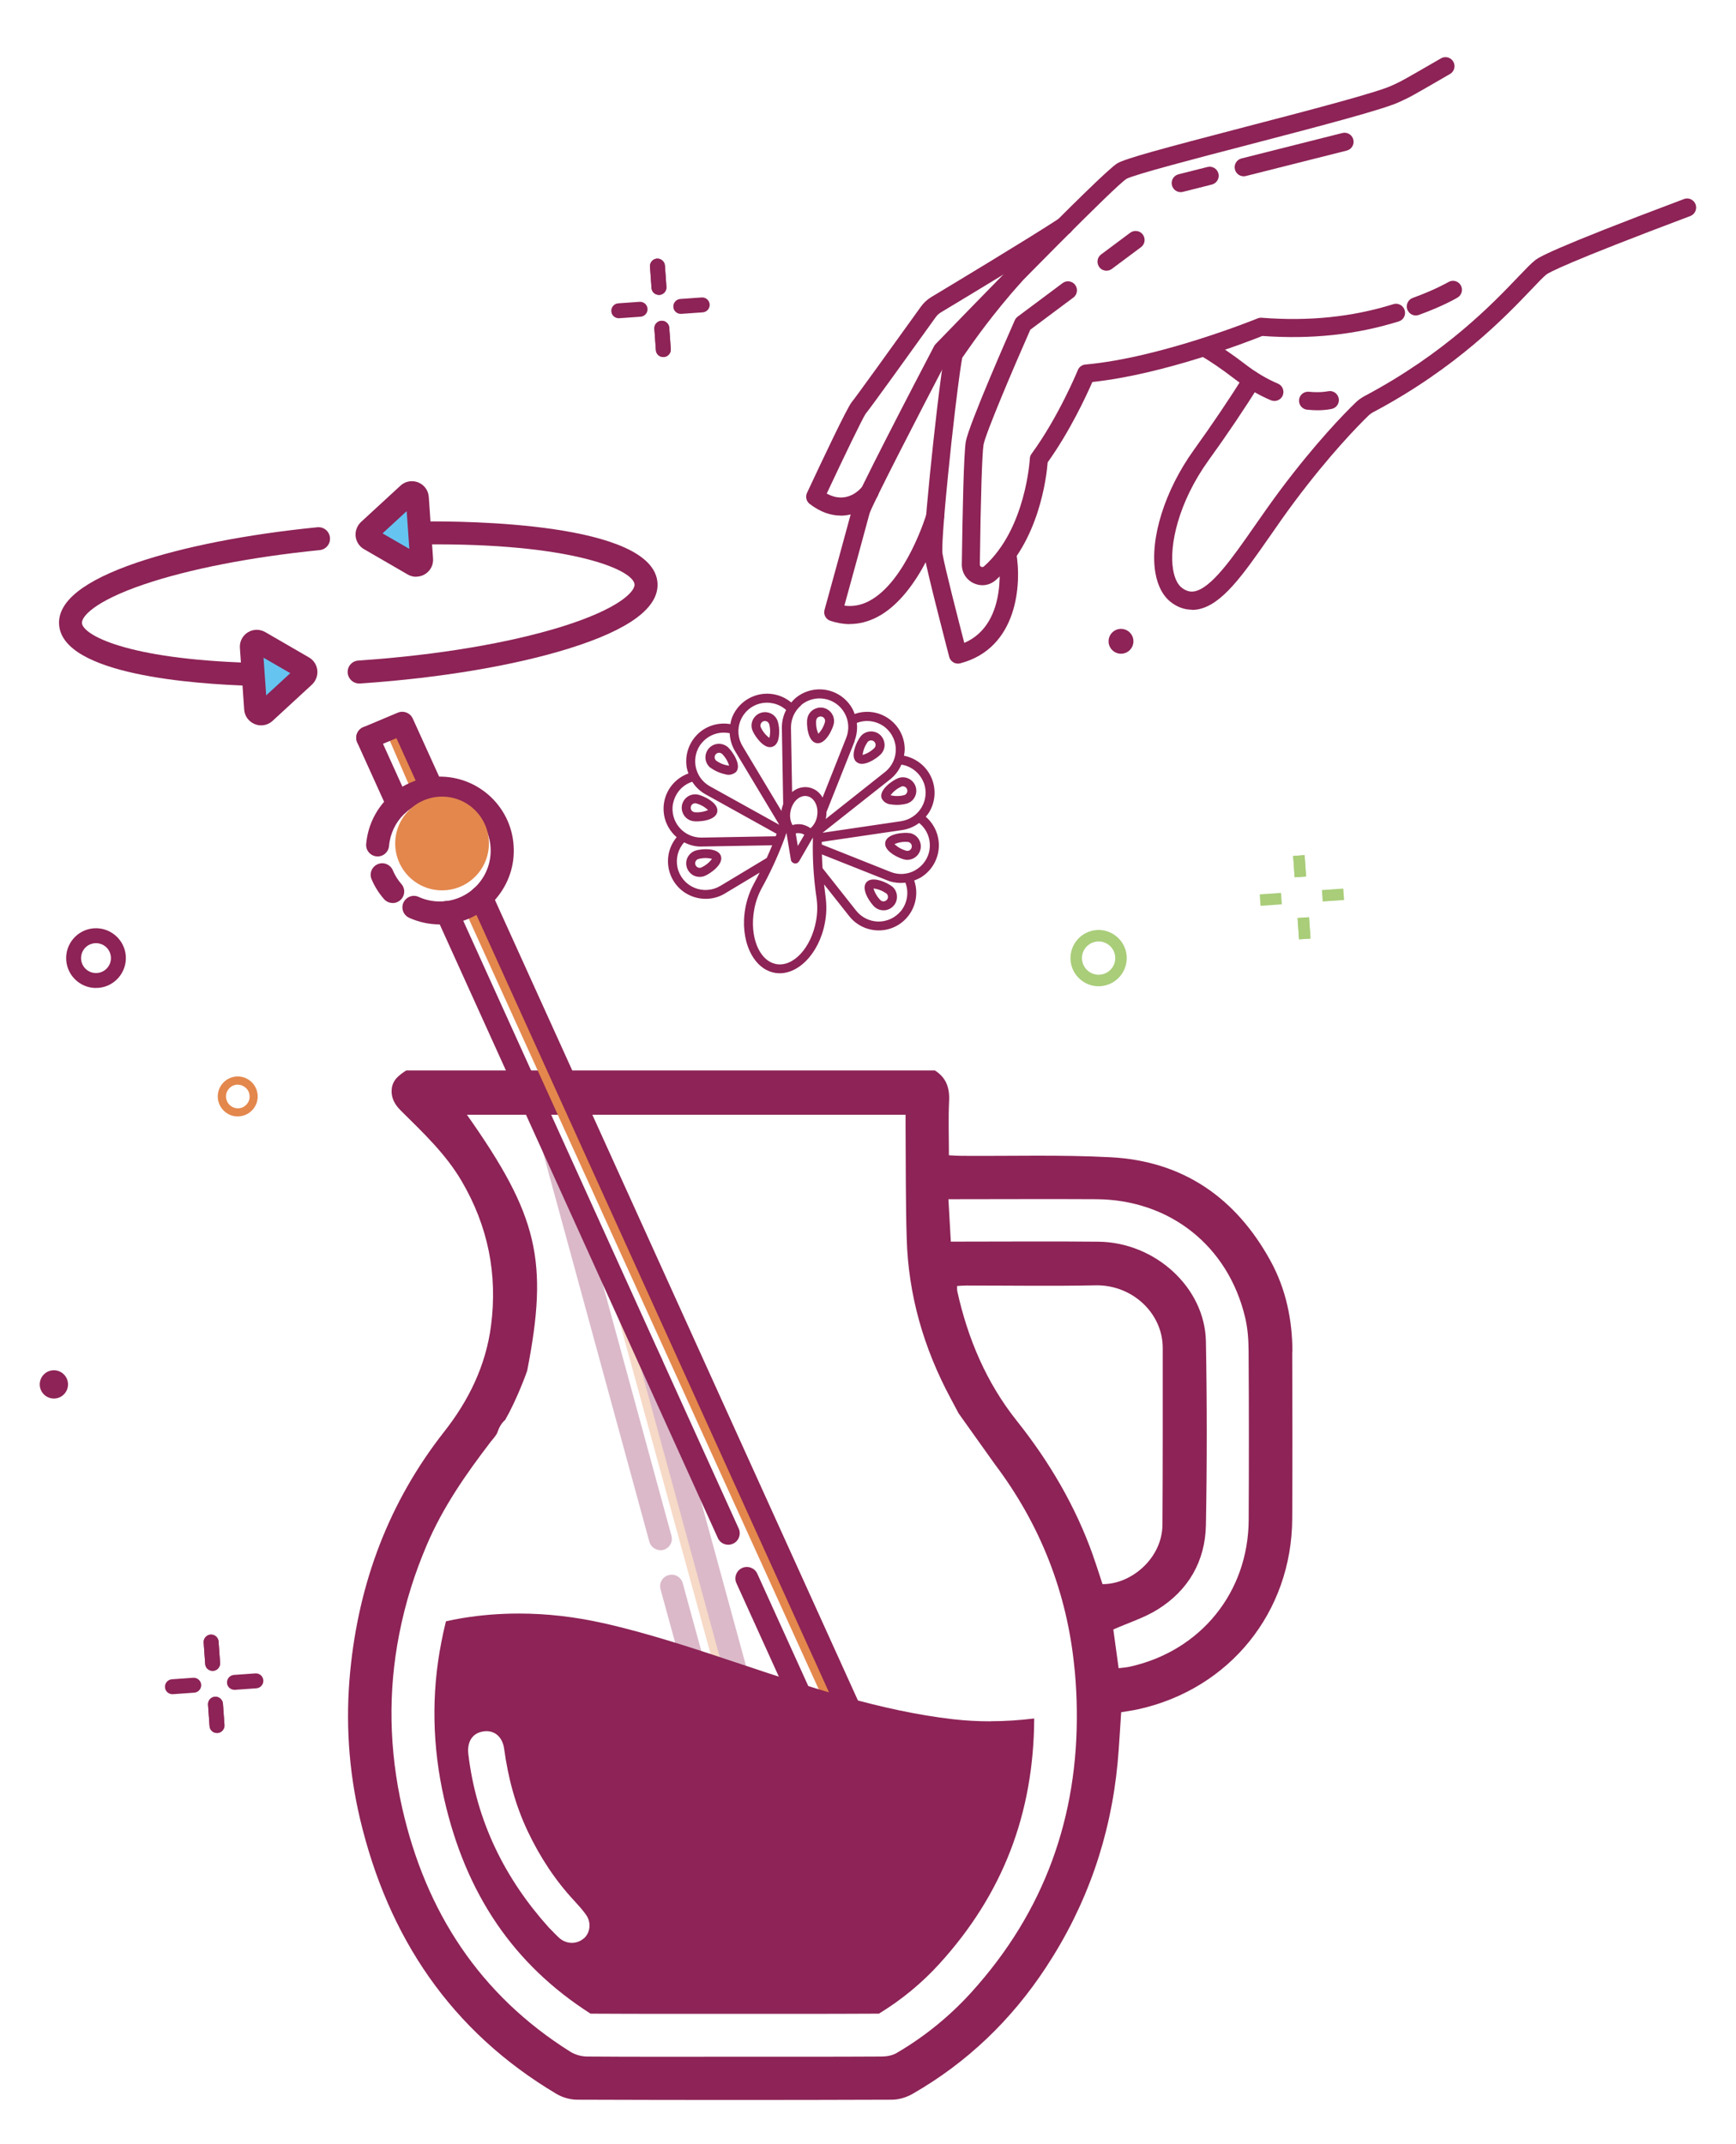
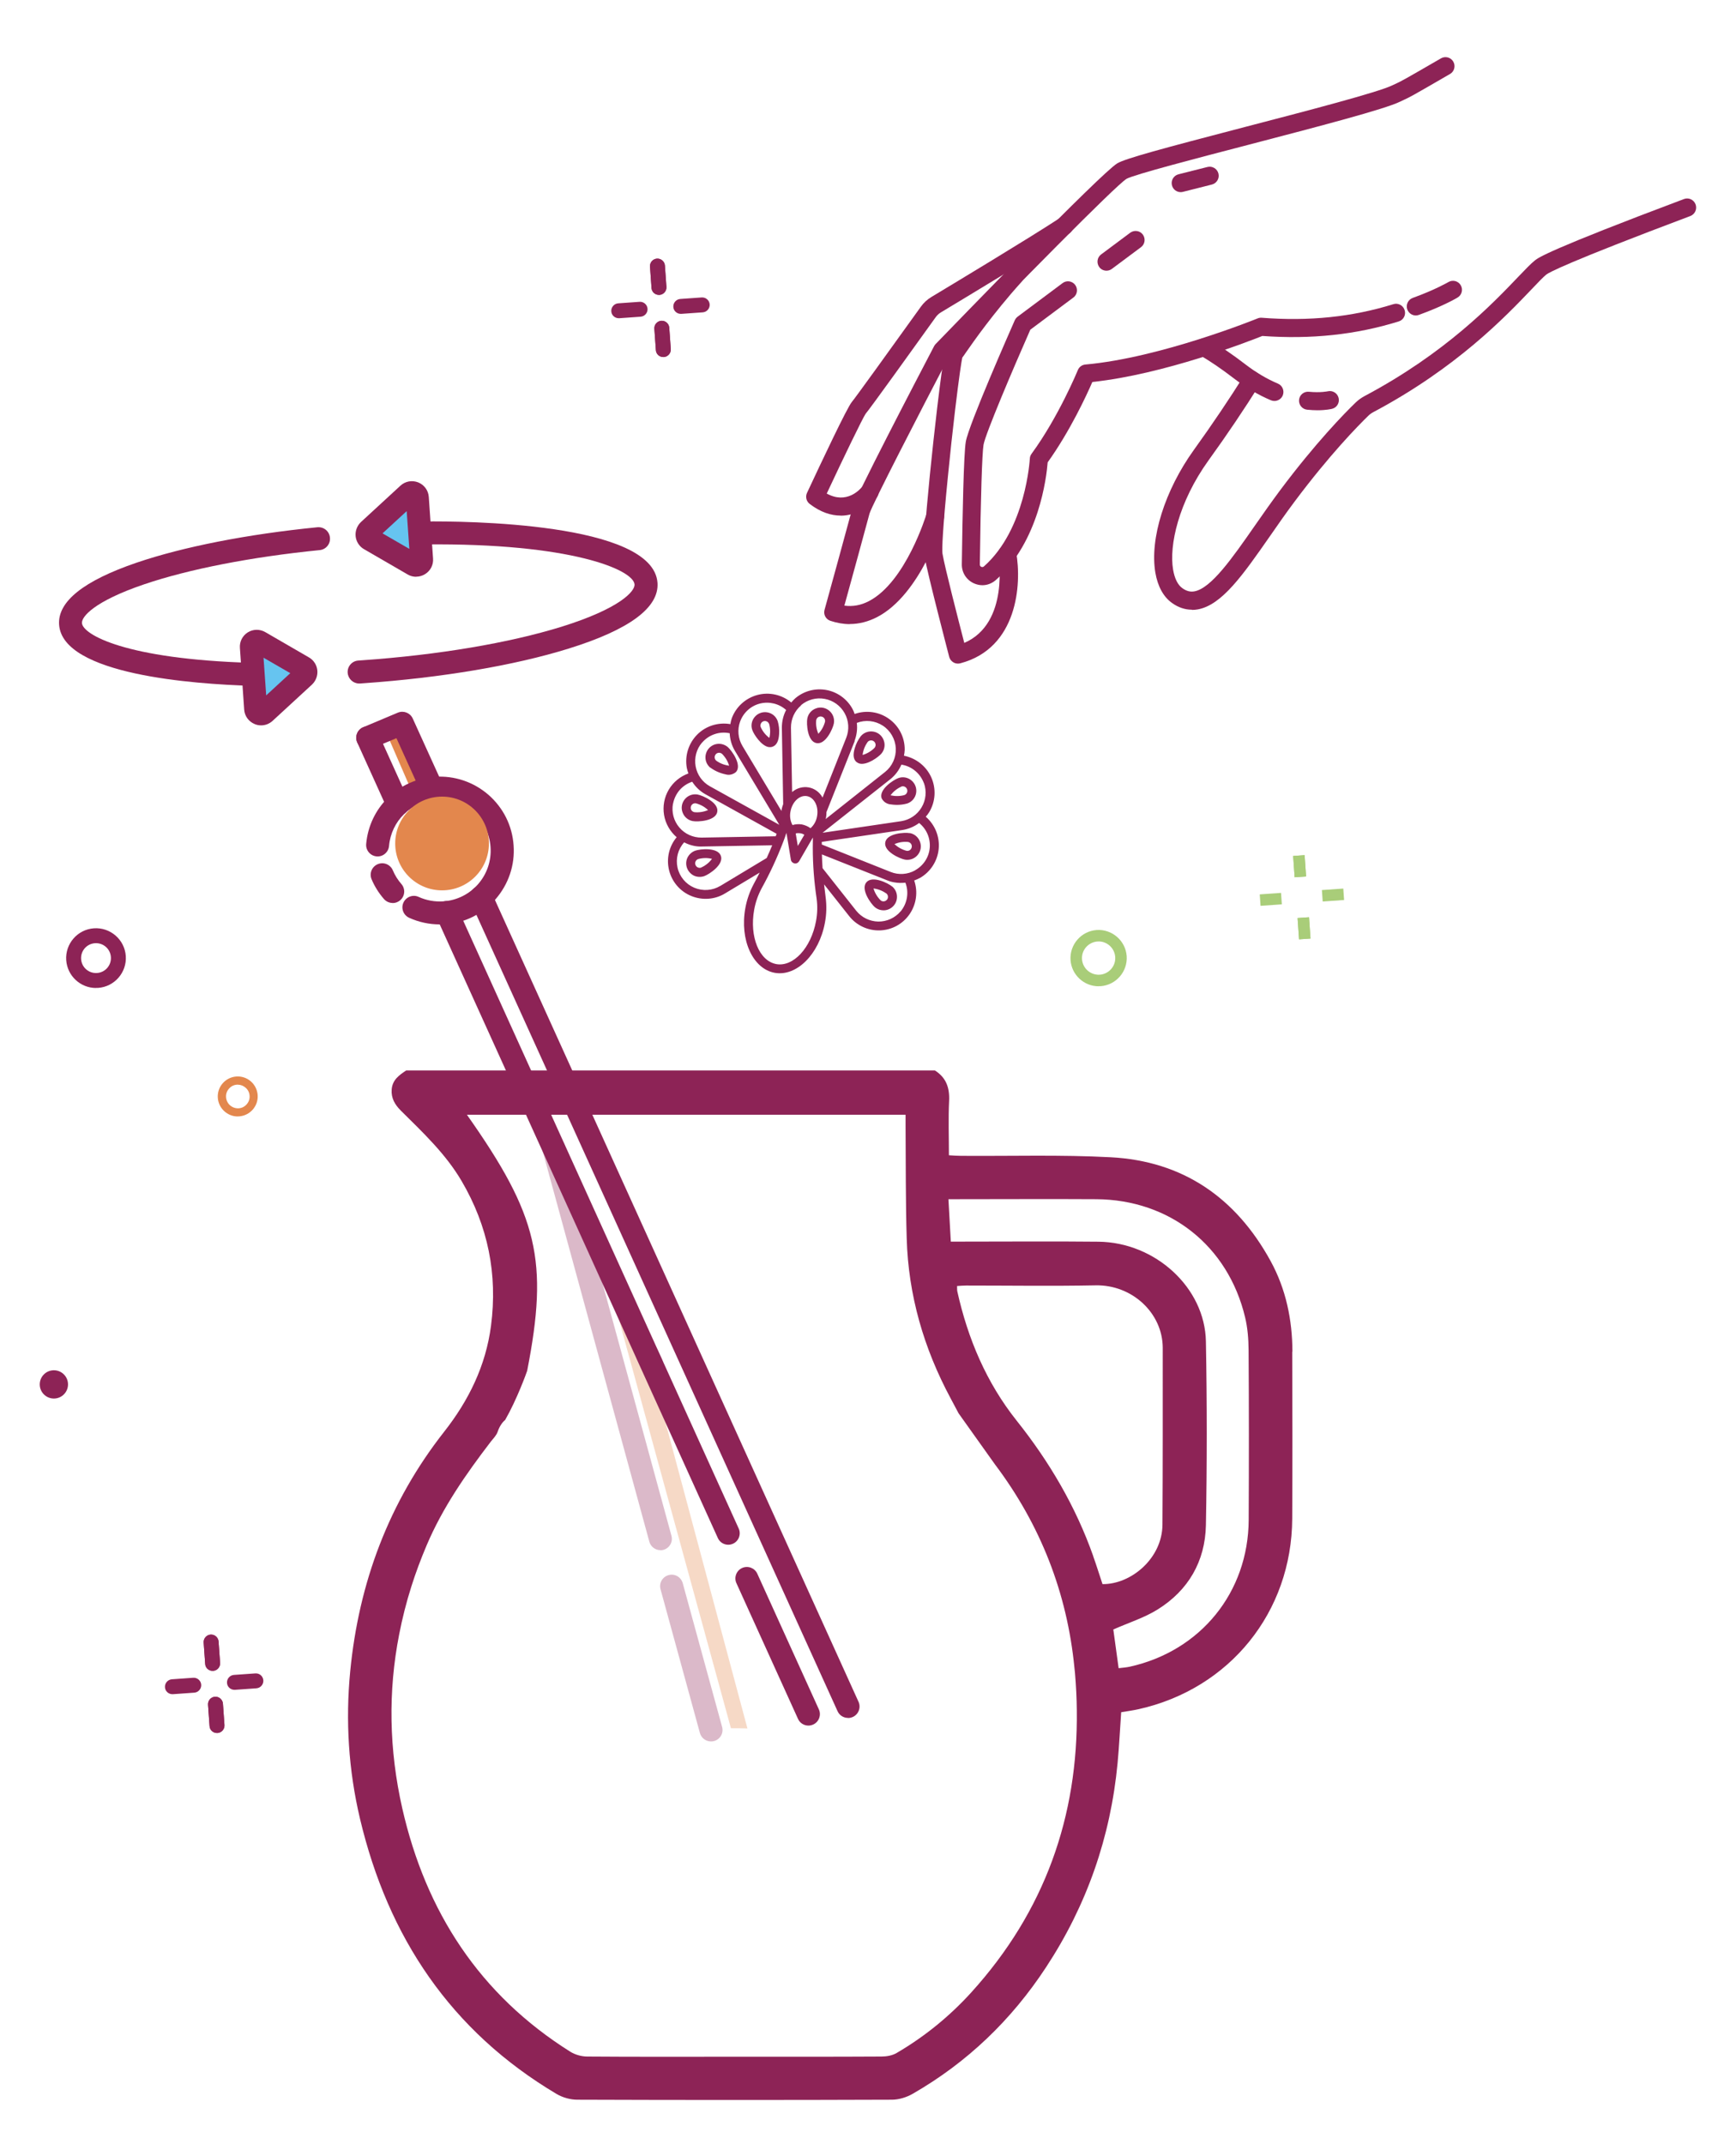
<svg xmlns="http://www.w3.org/2000/svg" viewBox="0 0 183 226" id="Desktop">
  <defs>
    <style>
      .cls-1 {
        fill: #8d2356;
      }

      .cls-1, .cls-2, .cls-3, .cls-4 {
        stroke-width: 0px;
      }

      .cls-2 {
        fill: #66c4f0;
      }

      .cls-5 {
        opacity: .32;
      }

      .cls-3 {
        fill: #a9cd79;
      }

      .cls-4 {
        fill: #e3874d;
      }
    </style>
  </defs>
  <path d="M136.24,142.46c-.01-3.36-.68-6.6-2.31-9.57-3.65-6.65-9.22-10.52-16.85-10.92-5.25-.28-10.52-.11-15.78-.15-.4,0-.81-.03-1.27-.06,0-1.99-.07-3.86.02-5.72.07-1.39-.31-2.47-1.5-3.22h-55.73c-.73.49-1.45.98-1.53,2-.07.93.34,1.61.97,2.24,2.33,2.31,4.73,4.56,6.41,7.43,2.77,4.73,3.8,9.8,3.09,15.24-.55,4.21-2.34,7.86-4.94,11.17-5.82,7.41-8.99,15.89-9.9,25.23-.51,5.23-.18,10.44,1.03,15.56,2.96,12.48,9.57,22.38,20.73,29.01.63.37,1.44.6,2.18.6,11.05.04,22.11.04,33.16,0,.73,0,1.54-.25,2.17-.61,5.77-3.31,10.44-7.8,14.08-13.35,4.3-6.54,6.8-13.72,7.54-21.51.17-1.78.25-3.56.38-5.37.66-.11,1.26-.19,1.84-.32,9.61-2.15,16.14-10.23,16.19-20.08.03-5.86.02-11.73,0-17.59ZM102.39,209.99c-2.29,2.52-4.92,4.66-7.86,6.38-.45.27-1.06.38-1.6.38-5.19.03-10.38.02-15.57.02s-10.31.02-15.46-.02c-.59,0-1.27-.19-1.77-.5-9.57-6.01-15.24-14.76-17.72-25.64-1.41-6.22-1.51-12.35-.33-18.36.33-1.69.75-3.36,1.28-5.03.46-1.46,1-2.9,1.61-4.34,1.69-3.99,4.15-7.52,6.77-10.94.26-.33.59-.65.72-1.04.1-.29.22-.54.36-.75h0c.13-.2.27-.36.43-.49,1.26-2.2,2.25-4.97,2.32-5.18h0c2.27-11.6,1.15-16.36-6.35-26.99h46.24c0,.37,0,.77,0,1.18.03,3.95,0,7.91.12,11.86.17,5.98,1.8,11.58,4.63,16.85.24.45.48.91.84,1.58l3.84,5.39c4.8,6.37,7.6,13.55,8.37,21.42.02.19.04.39.06.58.11,1.32.18,2.62.19,3.91.14,11.14-3.35,21.17-11.14,29.75ZM115.24,164c-1.85-5.23-4.62-9.94-8.07-14.27-3.19-4.01-5.14-8.62-6.25-13.6-.04-.17-.02-.35-.03-.59.33-.02.64-.05.95-.05,4.55,0,9.11.07,13.65-.02,3.83-.08,7.07,2.9,7.08,6.59,0,6.21.01,12.42-.03,18.63-.02,3.55-3.3,6.3-6.32,6.27-.32-.96-.63-1.96-.98-2.94ZM131.63,160.19c-.04,7.63-5.06,13.81-12.52,15.47-.37.08-.75.11-1.19.16-.21-1.53-.4-2.88-.56-4.08,1.63-.72,3.26-1.23,4.66-2.1,3.25-2.02,5.02-5.08,5.1-8.88.12-6.46.12-12.93,0-19.38-.1-5.66-5.33-10.45-11.34-10.51-4.77-.05-9.53-.01-14.3-.01h-1.25c-.09-1.52-.17-2.94-.25-4.47h.86c4.91,0,9.82-.03,14.72,0,7.75.05,13.89,4.91,15.69,12.44.27,1.12.36,2.3.37,3.46.04,5.97.04,11.94.01,17.9Z" class="cls-1" />
  <g>
    <g class="cls-5">
      <path d="M74.95,183.54c-.53,0-1.02-.35-1.17-.89l-4.15-15.15c-.18-.65.2-1.31.85-1.49.65-.18,1.31.2,1.49.85l4.15,15.15c.18.65-.2,1.31-.85,1.49-.11.03-.21.04-.32.04Z" class="cls-1" />
      <path d="M68.25,142.81l10.54,39.36c-.65-.02-1.23-.03-1.74-.02l-13.83-50.47,5.03,11.13Z" class="cls-4" />
      <g>
-         <path d="M79.19,183.4c-.53,0-1.02-.35-1.17-.89l-10.51-38.46c-.18-.65.2-1.31.85-1.49.65-.18,1.31.2,1.49.85l10.51,38.46c.18.65-.2,1.31-.85,1.49-.11.03-.21.04-.32.04Z" class="cls-1" />
        <path d="M69.62,163.38c-.53,0-1.02-.35-1.17-.89l-11.23-41.11c-.12-.39-.05-.83.23-1.16.44-.51,1.2-.57,1.7-.13.18.16.32.37.39.61l11.24,41.16c.18.65-.2,1.31-.85,1.49-.11.03-.21.04-.32.04Z" class="cls-1" />
      </g>
      <path d="M68.68,144.94c-.46,0-.9-.26-1.1-.7l-.43-.92c-.28-.61-.02-1.33.59-1.61.61-.28,1.33-.01,1.61.59l.43.92c.28.61.02,1.33-.59,1.61-.16.08-.34.11-.51.11Z" class="cls-1" />
    </g>
    <path d="M10.12,104.13c-1.64,0-3.02-1.27-3.14-2.93h0c-.12-1.73,1.19-3.24,2.92-3.36,1.73-.12,3.24,1.19,3.36,2.92.12,1.73-1.19,3.24-2.92,3.36-.07,0-.15,0-.22,0ZM8.55,101.09c.06.87.81,1.52,1.68,1.46.87-.06,1.52-.81,1.46-1.68-.06-.87-.81-1.52-1.68-1.46-.87.06-1.52.81-1.46,1.68h0Z" class="cls-1" />
    <circle r="1.49" cy="145.91" cx="5.68" class="cls-1" />
-     <circle r="1.31" cy="67.59" cx="118.17" class="cls-1" />
    <path d="M115.81,103.95c-1.54,0-2.85-1.2-2.96-2.76h0c-.11-1.63,1.12-3.05,2.75-3.17,1.63-.11,3.05,1.12,3.17,2.75.11,1.63-1.12,3.05-2.75,3.17-.07,0-.14,0-.21,0ZM114.06,101.1c.07.97.91,1.69,1.87,1.63.97-.07,1.7-.91,1.63-1.87-.07-.97-.91-1.7-1.87-1.63-.97.07-1.7.91-1.63,1.87h0Z" class="cls-3" />
    <path d="M25.06,117.67c-1.09,0-2.02-.85-2.1-1.96-.04-.56.14-1.1.51-1.53.37-.42.88-.68,1.44-.72.56-.04,1.1.14,1.53.51.42.37.68.88.72,1.44.04.56-.14,1.1-.51,1.53-.37.42-.88.68-1.44.72-.05,0-.1,0-.15,0ZM25.07,114.32s-.06,0-.09,0c-.33.02-.63.17-.85.43-.22.25-.33.57-.3.9.05.69.65,1.2,1.33,1.16.33-.02.63-.17.85-.43.22-.25.33-.57.3-.9-.02-.33-.17-.63-.43-.85-.23-.2-.52-.31-.82-.31Z" class="cls-4" />
    <g>
      <path d="M18.17,178.56c-.41,0-.76-.32-.78-.73-.03-.43.3-.81.73-.84l2.25-.16c.43-.03.81.3.84.73.03.43-.3.81-.73.84l-2.25.16s-.04,0-.06,0Z" class="cls-1" />
      <path d="M24.71,178.1c-.41,0-.76-.32-.78-.73-.03-.43.3-.81.73-.84l2.26-.16c.44-.03.81.3.84.73.03.43-.3.81-.73.84l-2.26.16s-.04,0-.06,0Z" class="cls-1" />
      <path d="M22.41,176.1c-.41,0-.76-.32-.78-.73l-.16-2.25c-.03-.43.3-.81.73-.84.43-.03.81.3.84.73l.16,2.25c.03.43-.3.81-.73.84-.02,0-.04,0-.06,0Z" class="cls-1" />
      <path d="M22.87,182.65c-.41,0-.76-.32-.78-.73l-.16-2.25c-.03-.43.3-.81.73-.84.43-.03.81.3.84.73l.16,2.25c.03.43-.3.81-.73.84-.02,0-.04,0-.06,0Z" class="cls-1" />
      <path d="M22.41,176.1c-.41,0-.76-.32-.78-.73l-.16-2.25c-.03-.43.3-.81.73-.84.43-.03.81.3.84.73l.16,2.25c.03.43-.3.81-.73.84-.02,0-.04,0-.06,0Z" class="cls-1" />
      <path d="M22.87,182.65c-.41,0-.76-.32-.78-.73l-.16-2.25c-.03-.43.3-.81.73-.84.43-.03.81.3.84.73l.16,2.25c.03.43-.3.81-.73.84-.02,0-.04,0-.06,0Z" class="cls-1" />
    </g>
    <g>
      <path d="M65.22,33.54c-.41,0-.76-.32-.78-.73-.03-.43.3-.81.73-.84l2.25-.16c.43-.03.81.3.84.73.03.43-.3.81-.73.84l-2.25.16s-.04,0-.06,0Z" class="cls-1" />
      <path d="M71.76,33.08c-.41,0-.76-.32-.78-.73-.03-.43.3-.81.73-.84l2.26-.16c.43-.03.81.3.84.73.03.43-.3.81-.73.84l-2.26.16s-.04,0-.06,0Z" class="cls-1" />
      <path d="M69.46,31.08c-.41,0-.76-.32-.78-.73l-.16-2.25c-.03-.43.3-.81.73-.84.43-.03.81.3.84.73l.16,2.25c.03.43-.3.81-.73.84-.02,0-.04,0-.06,0Z" class="cls-1" />
      <path d="M69.92,37.63c-.41,0-.76-.32-.78-.73l-.16-2.25c-.03-.43.3-.81.73-.84.43-.03.81.3.84.73l.16,2.25c.03.43-.3.81-.73.84-.02,0-.04,0-.06,0Z" class="cls-1" />
      <path d="M69.46,31.08c-.41,0-.76-.32-.78-.73l-.16-2.25c-.03-.43.3-.81.73-.84.43-.03.81.3.84.73l.16,2.25c.03.43-.3.81-.73.84-.02,0-.04,0-.06,0Z" class="cls-1" />
      <path d="M69.92,37.63c-.41,0-.76-.32-.78-.73l-.16-2.25c-.03-.43.3-.81.73-.84.43-.03.81.3.84.73l.16,2.25c.03.43-.3.81-.73.84-.02,0-.04,0-.06,0Z" class="cls-1" />
    </g>
    <g>
      <rect transform="translate(-6.29 9.58) rotate(-4)" height="1.21" width="2.25" y="94.18" x="132.84" class="cls-3" />
      <rect transform="translate(-6.24 10.04) rotate(-4)" height="1.21" width="2.26" y="93.72" x="139.39" class="cls-3" />
      <rect transform="translate(-6.04 9.79) rotate(-4)" height="2.25" width="1.21" y="90.16" x="136.4" class="cls-3" />
      <rect transform="translate(-6.49 9.83) rotate(-4)" height="2.25" width="1.21" y="96.71" x="136.86" class="cls-3" />
      <rect transform="translate(-6.04 9.79) rotate(-4)" height="2.25" width="1.21" y="90.16" x="136.4" class="cls-3" />
      <rect transform="translate(-6.49 9.83) rotate(-4)" height="2.25" width="1.21" y="96.71" x="136.86" class="cls-3" />
    </g>
    <g>
      <polygon points="40.93 77.7 43.2 82.93 44.57 82.08 42.69 76.91 40.93 77.7" class="cls-4" />
      <path d="M85.22,181.87c-.46,0-.9-.26-1.1-.71l-6.49-14.3c-.28-.61,0-1.33.6-1.6.61-.28,1.33,0,1.6.6l6.49,14.3c.28.61,0,1.33-.6,1.6-.16.07-.33.11-.5.11Z" class="cls-1" />
-       <path d="M49.2,96.36l38.06,83.79c.51-.1,1.08-.18,1.72-.26l-29.01-64.9-8.63-19.31-.11.03-2.03.64Z" class="cls-4" />
      <g>
        <path d="M45.53,84.33c-.46,0-.9-.26-1.1-.71l-2.64-5.82-2.56,1.07c-.62.26-1.33-.03-1.58-.65-.26-.62.03-1.33.65-1.58l3.64-1.53c.6-.25,1.3.02,1.57.62l3.13,6.89c.28.61,0,1.33-.6,1.6-.16.07-.33.11-.5.11Z" class="cls-1" />
        <path d="M89.39,181.06c-.46,0-.9-.26-1.1-.71l-29.38-64.78s-.02-.05-.03-.07l-.02-.04-8.73-19.24-.5-1.12c-.21-.42-.16-.95.17-1.32.44-.51,1.2-.57,1.7-.13.14.12.25.27.33.43l.52,1.16,8.74,19.27s.02.05.03.07l.02.04,29.36,64.74c.28.61,0,1.33-.6,1.6-.16.07-.33.11-.5.11Z" class="cls-1" />
        <path d="M76.77,162.81c-.46,0-.9-.26-1.1-.71l-29.66-65.43c-.28-.61,0-1.33.6-1.6.61-.28,1.33,0,1.6.6l29.66,65.43c.28.61,0,1.33-.6,1.6-.16.07-.33.11-.5.11Z" class="cls-1" />
        <path d="M41.93,85.97c-.46,0-.9-.26-1.1-.71l-3.17-7c-.28-.61,0-1.33.6-1.6.61-.28,1.33,0,1.6.6l3.17,7c.28.61,0,1.33-.6,1.6-.16.07-.33.11-.5.11Z" class="cls-1" />
        <path d="M41.39,95.17c-.34,0-.67-.14-.91-.41-.55-.63-.99-1.33-1.31-2.09-.26-.62.03-1.33.65-1.59.62-.26,1.33.03,1.59.65.22.52.52,1.01.9,1.44.44.5.39,1.27-.12,1.71-.23.2-.51.3-.8.3Z" class="cls-1" />
        <path d="M46.36,97.43c-1.11,0-2.22-.24-3.23-.7-.61-.28-.88-1-.6-1.6.28-.61,1-.88,1.6-.6.81.37,1.71.53,2.6.47,1.43-.1,2.74-.75,3.68-1.83.94-1.08,1.4-2.47,1.3-3.9-.1-1.43-.75-2.74-1.83-3.68-1.08-.94-2.47-1.4-3.9-1.3-2.65.19-4.74,2.24-4.97,4.87-.06.67-.65,1.16-1.31,1.1-.67-.06-1.16-.65-1.1-1.31.34-3.83,3.38-6.81,7.22-7.08,2.08-.14,4.08.53,5.66,1.89,1.57,1.37,2.52,3.26,2.66,5.34.15,2.08-.53,4.08-1.89,5.66-1.37,1.57-3.26,2.52-5.34,2.66-.18.01-.36.02-.54.02Z" class="cls-1" />
      </g>
      <circle r="4.94" cy="88.9" cx="46.6" class="cls-4" />
      <path d="M37.86,72.04c-.63,0-1.16-.49-1.21-1.13-.05-.67.46-1.25,1.12-1.29l.41-.03c8.02-.56,15.48-1.82,21.03-3.54,6.18-1.93,7.73-3.75,7.68-4.45-.11-1.55-6.69-4.38-22.07-4.22-.66,0-1.22-.53-1.22-1.2,0-.67.53-1.22,1.2-1.22,4.02-.04,24.06.07,24.51,6.47.18,2.61-2.97,4.94-9.37,6.93-5.72,1.78-13.38,3.07-21.58,3.65l-.41.03s-.06,0-.09,0Z" class="cls-1" />
      <path d="M26.47,72.28s-.02,0-.04,0c-5.95-.18-19.83-1.16-20.2-6.44-.17-2.43,2.58-4.63,8.18-6.54,4.91-1.67,11.67-3,19.05-3.73.67-.06,1.26.42,1.32,1.09.07.67-.42,1.26-1.09,1.32-7.2.72-13.77,2-18.51,3.61-5.26,1.79-6.59,3.41-6.54,4.08.08,1.2,4.56,3.8,17.85,4.19.67.02,1.19.58,1.17,1.25-.02.66-.56,1.17-1.21,1.17Z" class="cls-1" />
      <path d="M43.98,52.46l.45,6.5c.03.46-.46.77-.86.54l-4.61-2.67c-.33-.19-.38-.65-.1-.92l4.16-3.83c.35-.33.93-.1.96.38Z" class="cls-2" />
      <path d="M26.95,74.7l-.45-6.5c-.03-.46.46-.77.86-.54l4.61,2.67c.33.19.38.65.1.92l-4.16,3.83c-.35.33-.93.1-.96-.38Z" class="cls-2" />
      <path d="M43.87,60.79c-.31,0-.62-.08-.89-.24l-4.61-2.67c-.49-.28-.82-.79-.88-1.35s.15-1.12.56-1.51l4.16-3.83c.51-.47,1.22-.6,1.87-.35.64.26,1.07.84,1.12,1.53h0l.45,6.5c.05.66-.27,1.29-.84,1.64-.29.18-.62.27-.94.27ZM40.33,56.22l2.82,1.63-.28-3.98-2.54,2.34ZM42.78,52.55s0,0,0,0h0Z" class="cls-1" />
      <path d="M27.52,76.45c-.22,0-.45-.04-.66-.13-.64-.26-1.07-.84-1.12-1.53l-.45-6.5c-.05-.66.27-1.29.83-1.64.56-.35,1.26-.36,1.84-.03l4.61,2.67c.49.28.82.79.88,1.35.06.56-.15,1.12-.56,1.51l-4.16,3.83c-.34.31-.77.47-1.2.47ZM28.15,74.61h0s0,0,0,0c0,0,0,0,0,0ZM27.78,69.31l.28,3.98,2.54-2.34-2.82-1.63Z" class="cls-1" />
    </g>
  </g>
-   <path d="M104.41,181.42c-1.32,0-2.64-.07-3.94-.22-7.58-.87-15.02-3.36-22.22-5.76-5.08-1.7-9.88-3.3-14.71-4.38-2.96-.66-5.93-1-8.82-1-2.03,0-4.07.16-6.04.49-.55.09-1.11.2-1.67.33-.19.74-.35,1.48-.49,2.22-1.06,5.4-.96,10.95.3,16.49,2.29,10.06,7.34,17.47,15.43,22.64,2.91.02,5.8.02,8,.02h7.12s6.93,0,6.93,0c2.31,0,5.32,0,8.35-.02,2.38-1.45,4.53-3.22,6.4-5.28,6.66-7.33,9.92-15.79,9.97-25.83-1.56.19-3.09.29-4.61.29ZM61.55,204.29c-.74.65-1.83.64-2.6-.04-.33-.3-.63-.63-1.09-1.09-4.61-5.12-7.65-11.19-8.49-18.28-.15-1.31.43-2.21,1.55-2.39,1.14-.19,2.05.5,2.23,1.86.41,3.02,1.18,5.92,2.49,8.68,1.28,2.69,2.89,5.16,4.93,7.34.42.46.84.92,1.2,1.43.58.8.46,1.9-.22,2.5Z" class="cls-1" />
  <g>
    <path d="M124.46,20.25c-.43,0-.81-.29-.92-.72-.13-.51.18-1.03.69-1.16l3.05-.77c.51-.13,1.03.18,1.16.69s-.18,1.03-.69,1.16l-3.05.77c-.08.02-.16.03-.23.03Z" class="cls-1" />
-     <path d="M131.1,18.58c-.43,0-.81-.29-.92-.72-.13-.51.18-1.03.69-1.16l10.63-2.68c.51-.13,1.03.18,1.16.69.13.51-.18,1.03-.69,1.16l-10.63,2.68c-.08.02-.16.03-.23.03Z" class="cls-1" />
    <g>
      <path d="M125.64,64.26c-.72,0-1.42-.23-2.08-.7-.91-.64-1.52-1.75-1.77-3.21-.6-3.58.99-8.66,4.06-12.93,1.96-2.72,3.74-5.37,5.31-7.87.28-.45.87-.58,1.31-.3.45.28.58.87.3,1.31-1.59,2.53-3.39,5.22-5.38,7.97-3.17,4.41-4.16,8.96-3.73,11.5.16.95.5,1.63.99,1.97.42.3.82.4,1.24.33,1.78-.31,4.01-3.51,6.37-6.9.85-1.22,1.74-2.49,2.67-3.74,3.76-5.03,6.82-8.15,7.96-9.25.28-.28.61-.51.98-.71,8.5-4.51,13.5-9.75,16.19-12.57.77-.8,1.32-1.38,1.75-1.72.34-.27,1.35-1.07,15.7-6.46.49-.19,1.04.06,1.23.56.18.49-.06,1.04-.56,1.23-13.05,4.91-14.92,5.96-15.18,6.17-.32.26-.87.83-1.55,1.55-2.76,2.89-7.9,8.28-16.67,12.94-.21.11-.39.24-.54.39-1.11,1.08-4.08,4.11-7.76,9.03-.92,1.23-1.8,2.49-2.63,3.69-2.82,4.04-5.04,7.24-7.6,7.69-.2.04-.4.05-.6.05Z" class="cls-1" />
      <path d="M134.35,42.26c-.12,0-.25-.02-.37-.07-1.31-.55-2.61-1.32-3.86-2.27-1.34-1.03-2.57-1.87-3.65-2.49-.46-.26-.62-.84-.36-1.3.26-.46.84-.61,1.3-.36,1.16.66,2.46,1.55,3.87,2.63,1.12.86,2.27,1.54,3.43,2.03.48.2.71.76.51,1.25-.15.36-.51.58-.88.58Z" class="cls-1" />
      <path d="M138.87,43.24c-.32,0-.68-.02-1.08-.06-.52-.05-.9-.52-.85-1.04.05-.52.51-.9,1.04-.85,1.23.12,1.99-.05,1.99-.05.51-.12,1.02.2,1.14.71.12.51-.19,1.02-.7,1.14-.08.02-.63.15-1.55.15Z" class="cls-1" />
      <path d="M116.64,28.53c-.29,0-.58-.13-.76-.38-.31-.42-.23-1.02.19-1.33l3.07-2.29c.42-.31,1.02-.23,1.33.19.31.42.23,1.02-.19,1.33l-3.07,2.29c-.17.13-.37.19-.57.19Z" class="cls-1" />
      <path d="M103.57,61.68c-.31,0-.62-.07-.91-.2-.79-.36-1.28-1.13-1.27-2,.07-5.2.2-11.66.42-12.93.32-1.82,4.67-11.67,5.16-12.79.07-.15.17-.28.3-.38l4.74-3.54c.42-.32,1.02-.23,1.33.19.31.42.23,1.02-.19,1.33l-4.54,3.39c-1.84,4.17-4.72,10.95-4.93,12.12-.15.88-.3,5.48-.39,12.63,0,.14.08.21.15.24.07.03.18.05.28-.04,4.43-3.93,4.83-11.28,4.84-11.35,0-.19.07-.37.18-.52,2.85-3.89,4.86-8.77,4.88-8.82.13-.33.44-.56.8-.59,7.95-.71,18.05-4.82,18.15-4.86.14-.06.29-.08.43-.07,5,.39,9.54-.08,13.88-1.43.5-.16,1.04.13,1.19.63.16.5-.12,1.04-.63,1.19-4.51,1.4-9.21,1.9-14.37,1.53-1.51.6-10.36,4.05-17.92,4.85-.6,1.38-2.34,5.16-4.71,8.47-.12,1.52-.9,8.35-5.46,12.4-.41.36-.91.55-1.42.55Z" class="cls-1" />
      <path d="M149.25,33.25c-.39,0-.75-.24-.9-.63-.18-.49.08-1.04.57-1.22,2.38-.86,3.74-1.66,3.76-1.67.45-.27,1.04-.12,1.3.33.27.45.12,1.03-.33,1.3-.06.04-1.51.9-4.08,1.83-.11.04-.22.06-.32.06Z" class="cls-1" />
      <path d="M100.98,69.94c-.17,0-.33-.04-.48-.13-.22-.13-.38-.34-.44-.58-.09-.36-2.3-8.8-2.6-10.59-.12-.74.07-3.63.56-8.57.24-2.36.51-4.88.77-7.06.71-5.96.85-6.12,1.08-6.39.07-.08.2-.27.4-.56.84-1.22,2.82-4.06,6-7.63.35-.39.95-.43,1.34-.08.39.35.43.95.08,1.34-3.1,3.48-5.03,6.26-5.86,7.45-.16.24-.29.42-.39.55-.09.42-.33,1.94-.76,5.54-.26,2.17-.53,4.68-.76,7.03-.53,5.31-.64,7.67-.57,8.08.22,1.36,1.7,7.09,2.3,9.42,4.81-2.08,3.6-9.12,3.59-9.2-.09-.52.25-1.01.77-1.11.51-.09,1.01.25,1.11.77.6,3.35.15,10.1-5.89,11.69-.08.02-.16.03-.24.03Z" class="cls-1" />
      <path d="M89.59,65.78c-.68,0-1.37-.12-2.06-.35-.48-.16-.75-.67-.61-1.16.03-.09,2.61-9.49,2.91-10.63.3-1.18,6.69-13.43,8.64-17.16.04-.08.1-.15.16-.22,1.78-1.84,17.4-17.98,19.14-19.04.84-.51,4.74-1.56,13.44-3.83,6.61-1.72,14.09-3.67,15.57-4.4l.45-.21c.51-.24.7-.33,4.67-2.63.45-.26,1.04-.11,1.3.35.26.45.11,1.04-.35,1.3-4.05,2.35-4.24,2.44-4.83,2.71l-.42.2c-1.65.81-8.58,2.61-15.92,4.53-5.42,1.41-12.17,3.17-12.93,3.61-1.16.71-12.02,11.76-18.67,18.64-3.13,5.99-8.14,15.7-8.42,16.64-.24.94-1.98,7.26-2.65,9.7.88.12,1.73-.03,2.58-.47,3.9-2.02,6.05-9.1,6.07-9.17.15-.5.68-.79,1.18-.64.5.15.79.68.64,1.18-.1.32-2.41,7.92-7.02,10.31-.93.48-1.9.73-2.88.73Z" class="cls-1" />
      <path d="M88.61,54.34c-.99,0-2.1-.34-3.26-1.23-.35-.27-.47-.75-.28-1.16,1.56-3.34,4.24-9.02,4.73-9.59.32-.37,3.88-5.31,7.27-10.03.3-.42.68-.77,1.13-1.04,1.7-1.02,10.31-6.2,13.46-8.27.44-.29,1.03-.17,1.32.27.29.44.17,1.03-.27,1.32-3.18,2.09-11.82,7.29-13.52,8.31-.22.13-.41.31-.56.52-2.07,2.89-6.95,9.68-7.38,10.17-.31.45-2.29,4.54-4.1,8.41,2.1,1.15,3.5-.41,3.78-.77.33-.41.92-.48,1.33-.16.41.32.49.91.17,1.33-.66.85-2.05,1.93-3.81,1.93Z" class="cls-1" />
    </g>
    <path d="M73.28,89.66h0c-.35.13-.64.39-.81.73-.16.34-.18.73-.05,1.09.13.35.39.64.73.81.11.05.23.09.36.11.24.04.5.02.73-.06.52-.19,2.08-1.21,1.75-2.14-.33-.92-2.19-.73-2.71-.54h0ZM73.92,91.44c-.25.09-.52-.04-.61-.29-.09-.25.04-.52.29-.61.48-.13.98-.14,1.46-.02-.3.39-.69.71-1.14.91h0ZM94.05,93.44c-.42-.36-2.09-1.19-2.72-.45-.63.74.47,2.26.89,2.62.19.16.42.27.66.31.12.02.25.03.37.02.38-.03.72-.21.97-.5s.36-.66.33-1.04c-.03-.38-.21-.72-.5-.97h0ZM93.49,94.83c-.08.1-.2.16-.32.17-.13.01-.25-.03-.34-.11-.35-.35-.61-.78-.75-1.25.49.06.96.25,1.36.53.2.17.22.47.05.67ZM75.61,85.56c.18-.96-1.53-1.72-2.07-1.82-.5-.09-1.01.09-1.34.48-.33.39-.43.92-.25,1.4.17.48.58.83,1.08.92.54.1,2.41-.01,2.58-.97ZM73.2,85.6c-.26-.05-.43-.29-.38-.55s.29-.43.55-.38c.48.13.92.37,1.27.71-.46.19-.95.27-1.44.22ZM74.88,80.9c.47.35,1.02.59,1.59.71.2.06.4.07.6.02.2-.05.38-.14.53-.28.63-.74-.47-2.26-.89-2.62-.29-.24-.66-.36-1.04-.33-.38.03-.72.21-.97.5-.24.29-.36.66-.33,1.04.03.38.21.72.5.97h0ZM75.44,79.51c.08-.1.2-.16.32-.17.13-.01.25.03.35.11.35.35.61.78.75,1.25-.49-.06-.96-.24-1.36-.53-.2-.17-.22-.47-.05-.67ZM81.02,78.73c.14.03.28.02.42-.03.42-.15.65-.6.69-1.35.03-.46-.02-.92-.15-1.35h0c-.17-.48-.58-.83-1.08-.92-.5-.09-1.01.09-1.34.48-.33.39-.43.92-.25,1.4.16.44.93,1.64,1.72,1.78h0ZM80.21,76.26c.09-.19.3-.3.51-.26.17.03.3.15.36.31h0c.13.48.14.98.02,1.46-.4-.3-.71-.69-.91-1.14-.04-.12-.04-.25.02-.36h0ZM96.93,92.56c1.13-.63,1.89-1.78,2.02-3.07.13-1.29-.38-2.56-1.36-3.41.13-.15.26-.31.36-.48.67-1.11.75-2.48.22-3.67-.53-1.18-1.61-2.03-2.88-2.28.04-.2.07-.4.08-.61.02-1.3-.6-2.52-1.65-3.27-1.05-.76-2.41-.95-3.63-.52-.06-.19-.14-.38-.24-.56-.58-1.04-1.59-1.76-2.75-1.97-1.17-.21-2.37.11-3.27.88-.15.14-.29.28-.42.44-.99-.83-2.33-1.13-3.58-.79-1.25.34-2.26,1.26-2.7,2.48-.06.19-.11.39-.14.59-1.28-.22-2.59.19-3.5,1.11-.91.92-1.32,2.23-1.09,3.51.04.2.1.39.17.58-.87.31-1.61.92-2.08,1.72-.47.8-.64,1.74-.49,2.65.15.91.63,1.75,1.33,2.35-.81.97-1.1,2.26-.8,3.48.3,1.22,1.16,2.23,2.33,2.71,1.16.48,2.49.39,3.56-.26l3.66-2.2c-.2.39-.4.79-.62,1.19h0c-.43.8-.73,1.66-.89,2.55-.61,3.34.78,6.4,3.09,6.82,2.31.42,4.69-1.95,5.3-5.29.17-.89.19-1.8.07-2.7-.06-.46-.11-.89-.16-1.33l2.65,3.35h0c.78.99,1.99,1.54,3.24,1.5,1.26-.04,2.42-.68,3.13-1.72.71-1.04.89-2.35.48-3.54.19-.07.38-.15.56-.25h0ZM97.4,82.54c.3.85.21,1.79-.26,2.57-.47.78-1.25,1.3-2.15,1.44l-8.28,1.22,7.15-5.65h0c.51-.41.9-.93,1.16-1.53.54.08,1.04.31,1.46.66.42.35.73.8.92,1.31h0ZM90.08,78.09c.23-.6.32-1.25.24-1.9.91-.35,1.92-.24,2.74.29.81.53,1.32,1.42,1.37,2.39.04.97-.38,1.9-1.14,2.5l-6.26,4.96s.03-.09.04-.13c.04-.2.05-.41.05-.61l2.98-7.49ZM84.44,74.32c.69-.58,1.61-.83,2.5-.66.89.16,1.66.72,2.1,1.51.44.79.5,1.74.17,2.58l-2.5,6.31c-.3-.56-.84-.96-1.46-1.07s-1.27.07-1.75.49l-.12-6.78h0c-.01-.91.38-1.77,1.07-2.36h0ZM84.51,86.89c-.32-.05-.66-.03-.97.07-.24-.44-.31-.95-.21-1.44.19-1.03.97-1.75,1.74-1.61.77.14,1.25,1.09,1.06,2.12-.08.49-.32.93-.69,1.26-.27-.2-.59-.33-.92-.4h0ZM84.79,87.98l-.69,1.18-.22-1.32c.16-.04.32-.04.47-.02.15.02.3.07.43.16h0ZM78.02,76.05c.34-.94,1.13-1.66,2.1-1.9.97-.24,2,.01,2.75.68-.3.57-.45,1.21-.45,1.86l.14,8.06h0c-.07.19-.13.39-.17.59,0,.05,0,.09-.01.14l-4.11-6.85c-.47-.78-.56-1.73-.25-2.58h0ZM74,78.28c.35-.41.81-.73,1.32-.9.51-.18,1.06-.21,1.6-.1.03.65.21,1.28.54,1.84l4.69,7.81-7.32-4.06h0c-.79-.44-1.34-1.21-1.5-2.1-.16-.89.08-1.81.67-2.5h0ZM70.95,84.71c.1-.53.34-1.03.69-1.44.36-.41.82-.71,1.33-.88.35.55.82,1,1.39,1.32l7.51,4.17c-.03.09-.07.17-.1.26l-7.81.14c-.9.01-1.77-.38-2.35-1.07-.59-.69-.83-1.61-.67-2.5h0ZM75.93,93.37c-.83.5-1.85.57-2.75.19-.89-.38-1.55-1.17-1.76-2.12-.21-.95.05-1.94.7-2.66.34.18.71.31,1.08.38.26.05.52.07.78.06l7.42-.13c-.18.44-.37.88-.58,1.34l-4.9,2.95ZM81.83,101.61c-1.8-.33-2.84-2.89-2.33-5.72.14-.79.41-1.56.79-2.27.86-1.55,1.61-3.17,2.25-4.83,0-.02.01-.03.02-.05.11-.29.22-.58.31-.87h0s0,0,0,0c.02-.03.03-.07.03-.11l.47,2.85c.03.2.19.35.38.39s.39-.06.49-.23l1.43-2.47h.02s0,0,0,0c0,.03,0,.06,0,.09h0c0,.3-.01.61-.01.92h0s0,.04,0,.06c0,1.78.14,3.55.4,5.31.11.8.09,1.61-.06,2.4-.52,2.83-2.4,4.86-4.2,4.53h0ZM94.93,96.06c-.59.69-1.45,1.08-2.35,1.07-.9-.02-1.75-.43-2.32-1.14l-3.55-4.49c-.03-.49-.06-.98-.07-1.45l6.9,2.74c.24.1.49.17.75.21.38.07.77.07,1.15.03.2.5.25,1.05.16,1.59-.09.53-.32,1.03-.67,1.45h0ZM96.47,91.73h0c-.79.44-1.74.51-2.58.17l-7.26-2.89c0-.09,0-.19,0-.28l8.5-1.25c.64-.1,1.25-.36,1.76-.74.78.63,1.2,1.6,1.12,2.6-.08,1-.66,1.89-1.54,2.38h0ZM95.9,87.81c-.54-.1-2.41.01-2.58.97-.18.96,1.53,1.72,2.07,1.82.5.09,1.01-.09,1.34-.48.33-.39.43-.92.25-1.4-.17-.48-.58-.83-1.08-.92ZM95.56,89.67c-.48-.13-.92-.37-1.27-.71.46-.19.95-.27,1.44-.22.26.05.43.29.38.55s-.29.43-.55.38ZM92.94,84.14c.09.18.23.34.4.45.17.11.37.18.57.19.58.09,1.18.06,1.74-.1h0c.48-.17.83-.58.92-1.08.09-.5-.09-1.01-.48-1.34-.39-.33-.92-.43-1.4-.25-.52.19-2.08,1.21-1.75,2.14h0ZM95.01,82.9h0c.25-.09.52.04.61.29.09.25-.04.52-.29.61-.48.13-.98.13-1.46.02.3-.39.69-.71,1.14-.91h0ZM90.29,80.31c.11.09.24.15.38.18.79.14,1.93-.7,2.24-1.06h0c.33-.39.43-.92.25-1.4-.17-.48-.58-.83-1.08-.92-.5-.09-1.01.09-1.34.48-.28.37-.49.78-.62,1.22-.23.71-.17,1.22.17,1.51h0ZM91.46,78.2c.11-.13.28-.19.45-.16.21.04.37.21.39.43.01.13-.03.25-.11.35-.35.35-.78.61-1.26.75.06-.49.24-.96.53-1.36h0ZM86.08,78.32c.96.18,1.72-1.53,1.82-2.07.09-.5-.09-1.01-.48-1.34-.39-.33-.92-.43-1.4-.25-.48.17-.83.58-.92,1.08-.1.54.01,2.41.97,2.58ZM86.59,75.52c.26.05.43.29.38.55-.13.48-.37.92-.71,1.27-.19-.46-.27-.95-.22-1.44.05-.26.29-.43.55-.38Z" class="cls-1" />
  </g>
</svg>